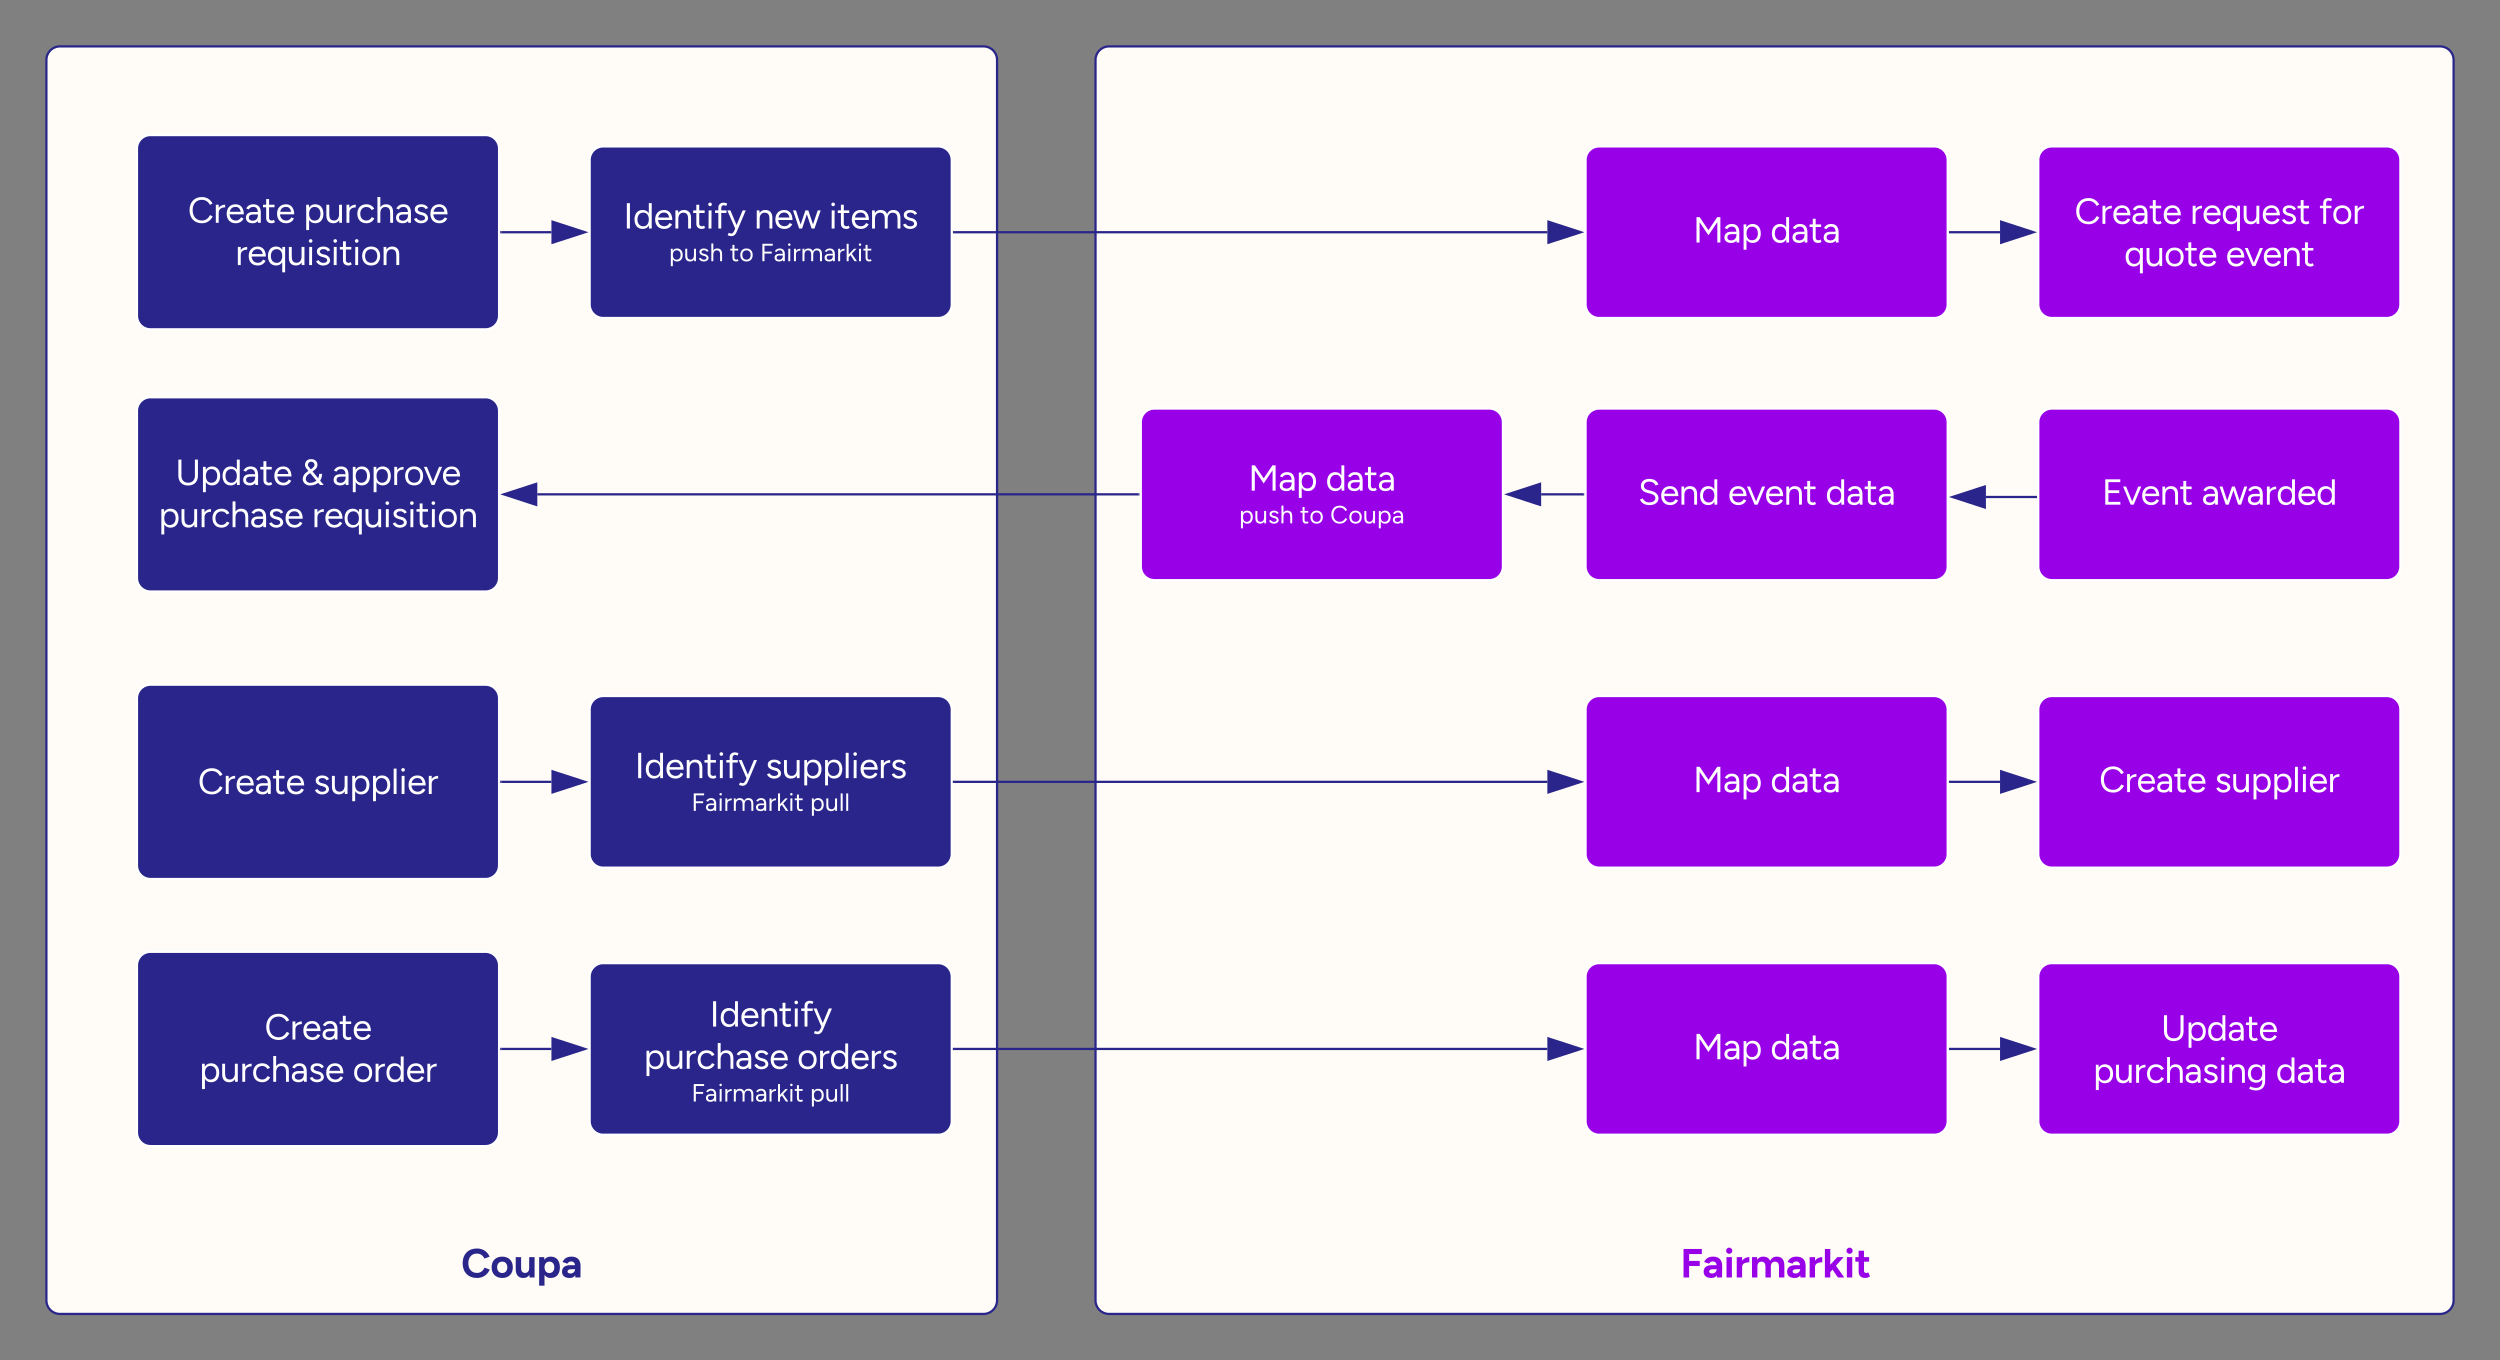
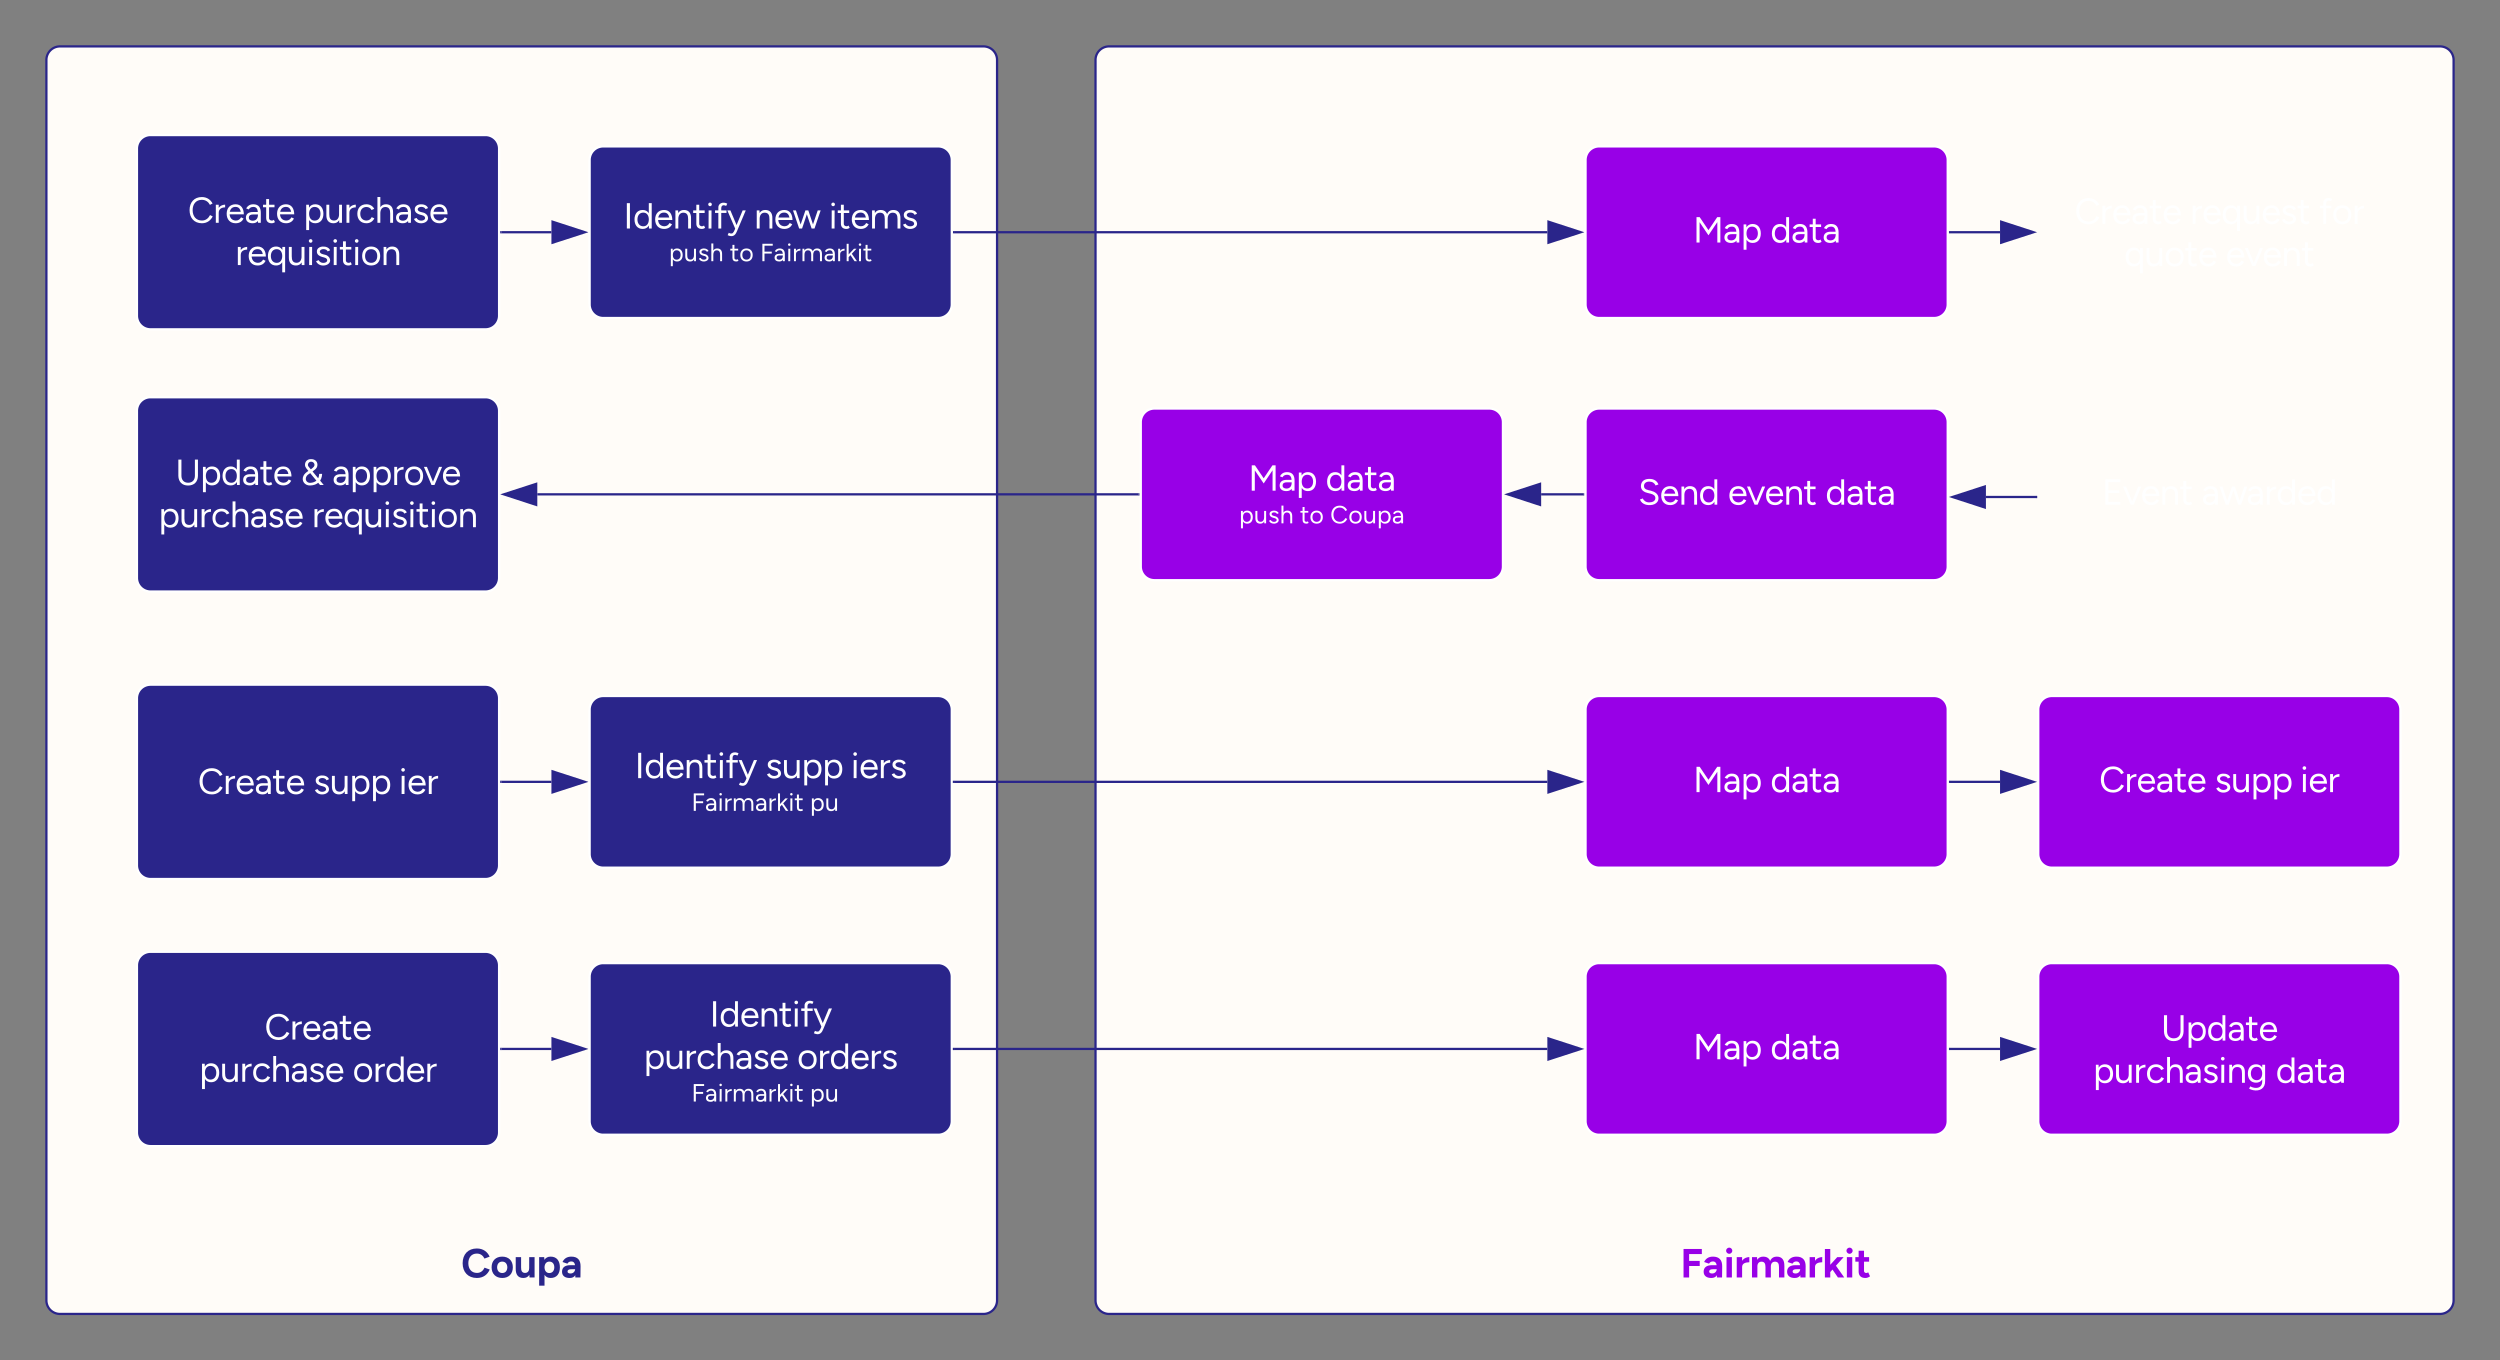
<svg xmlns="http://www.w3.org/2000/svg" xmlns:ns1="lucid" xmlns:xlink="http://www.w3.org/1999/xlink" width="1104.5" height="601">
  <rect width="100%" height="100%" fill="#808080" stroke="none" />
  <g transform="translate(-59.5 -59.5)" ns1:page-tab-id="UI_llaYpVt3j">
    <path d="M543.5 86a6 6 0 0 1 6-6h588a6 6 0 0 1 6 6v548a6 6 0 0 1-6 6h-588a6 6 0 0 1-6-6zM80 86a6 6 0 0 1 6-6h408a6 6 0 0 1 6 6v548a6 6 0 0 1-6 6H86a6 6 0 0 1-6-6z" stroke="#2a258a" fill="#fffcf8" />
    <path d="M80 601.44a6 6 0 0 1 6-6h408a6 6 0 0 1 6 6V634a6 6 0 0 1-6 6H86a6 6 0 0 1-6-6z" stroke="#000" stroke-opacity="0" fill="#fff" fill-opacity="0" />
    <use xlink:href="#a" transform="matrix(1,0,0,1,85,600.444) translate(178.262 23.451)" />
    <path d="M544 601.44a6 6 0 0 1 6-6h587.5a6 6 0 0 1 6 6V634a6 6 0 0 1-6 6H550a6 6 0 0 1-6-6z" stroke="#000" stroke-opacity="0" fill="#fff" fill-opacity="0" />
    <use xlink:href="#b" transform="matrix(1,0,0,1,549.002,600.444) translate(252.92 23.451)" />
    <path d="M120 125.16a6 6 0 0 1 6-6h148a6 6 0 0 1 6 6V199a6 6 0 0 1-6 6H126a6 6 0 0 1-6-6z" stroke="#fff" fill="#2a258a" />
    <use xlink:href="#c" transform="matrix(1,0,0,1,125,124.164) translate(17.514 33.778)" />
    <use xlink:href="#d" transform="matrix(1,0,0,1,125,124.164) translate(68.583 33.778)" />
    <use xlink:href="#e" transform="matrix(1,0,0,1,125,124.164) translate(38.46 52.444)" />
    <path d="M281 162.1h22.12" stroke="#2a258a" fill="none" />
    <path d="M281 162.56h-.5v-.95h.5z" stroke="#2a258a" stroke-width=".05" fill="#2a258a" />
    <path d="M317.88 162.1l-14.26 4.62v-9.27z" stroke="#2a258a" fill="#2a258a" />
    <path d="M921 162.1h22.12" stroke="#2a258a" fill="none" />
    <path d="M921 162.56h-.5v-.95h.5z" stroke="#2a258a" stroke-width=".05" fill="#2a258a" />
    <path d="M957.88 162.1l-14.26 4.62v-9.27z" stroke="#2a258a" fill="#2a258a" />
    <path d="M481 162.1h262.12" stroke="#2a258a" fill="none" />
    <path d="M481 162.56h-.5v-.95h.5z" stroke="#2a258a" stroke-width=".05" fill="#2a258a" />
    <path d="M757.88 162.1l-14.26 4.62v-9.27z" stroke="#2a258a" fill="#2a258a" />
-     <path d="M960 130.18a6 6 0 0 1 6-6h148a6 6 0 0 1 6 6V194a6 6 0 0 1-6 6H966a6 6 0 0 1-6-6z" stroke="#fff" fill="#9800e7" />
    <use xlink:href="#c" transform="matrix(1,0,0,1,965,129.178) translate(11.036 29.215)" />
    <use xlink:href="#f" transform="matrix(1,0,0,1,965,129.178) translate(62.104 29.215)" />
    <use xlink:href="#g" transform="matrix(1,0,0,1,965,129.178) translate(118.991 29.215)" />
    <use xlink:href="#h" transform="matrix(1,0,0,1,965,129.178) translate(32.946 47.882)" />
    <use xlink:href="#i" transform="matrix(1,0,0,1,965,129.178) translate(77.808 47.882)" />
    <path d="M320 130.18a6 6 0 0 1 6-6h148a6 6 0 0 1 6 6V194a6 6 0 0 1-6 6H326a6 6 0 0 1-6-6z" stroke="#fff" fill="#2a258a" />
    <use xlink:href="#j" transform="matrix(1,0,0,1,325,129.178) translate(9.954 31.278)" />
    <use xlink:href="#k" transform="matrix(1,0,0,1,325,129.178) translate(67.712 31.278)" />
    <use xlink:href="#l" transform="matrix(1,0,0,1,325,129.178) translate(100.721 31.278)" />
    <use xlink:href="#m" transform="matrix(1,0,0,1,325,129.178) translate(30.05 45.722)" />
    <use xlink:href="#n" transform="matrix(1,0,0,1,325,129.178) translate(56.939 45.722)" />
    <use xlink:href="#o" transform="matrix(1,0,0,1,325,129.178) translate(70.294 45.722)" />
    <path d="M760 130.18a6 6 0 0 1 6-6h148a6 6 0 0 1 6 6V194a6 6 0 0 1-6 6H766a6 6 0 0 1-6-6z" stroke="#fff" fill="#9800e7" />
    <use xlink:href="#p" transform="matrix(1,0,0,1,765,129.178) translate(42.528 37.465)" />
    <use xlink:href="#q" transform="matrix(1,0,0,1,765,129.178) translate(76.657 37.465)" />
    <path d="M120 241a6 6 0 0 1 6-6h148a6 6 0 0 1 6 6v73.84a6 6 0 0 1-6 6H126a6 6 0 0 1-6-6z" stroke="#fff" fill="#2a258a" />
    <use xlink:href="#r" transform="matrix(1,0,0,1,125,239.987) translate(11.969 33.778)" />
    <use xlink:href="#s" transform="matrix(1,0,0,1,125,239.987) translate(67.378 33.778)" />
    <use xlink:href="#t" transform="matrix(1,0,0,1,125,239.987) translate(81.238 33.778)" />
    <use xlink:href="#u" transform="matrix(1,0,0,1,125,239.987) translate(4.588 52.444)" />
    <use xlink:href="#e" transform="matrix(1,0,0,1,125,239.987) translate(72.332 52.444)" />
    <path d="M959 279.07h-22.12" stroke="#2a258a" fill="none" />
    <path d="M959.5 279.55h-.5v-.95h.5z" stroke="#2a258a" stroke-width=".05" fill="#2a258a" />
    <path d="M922.12 279.07l14.26-4.63v9.27z" stroke="#2a258a" fill="#2a258a" />
-     <path d="M960 246a6 6 0 0 1 6-6h148a6 6 0 0 1 6 6v63.82a6 6 0 0 1-6 6H966a6 6 0 0 1-6-6z" stroke="#fff" fill="#9800e7" />
    <use xlink:href="#v" transform="matrix(1,0,0,1,965,245) translate(23.13 37.465)" />
    <use xlink:href="#w" transform="matrix(1,0,0,1,965,245) translate(67.137 37.465)" />
    <path d="M562.5 277.9H296.88" stroke="#2a258a" fill="none" />
    <path d="M563 278.4h-.5v-.96h.5z" stroke="#2a258a" stroke-width=".05" fill="#2a258a" />
    <path d="M282.12 277.9l14.26-4.62v9.27z" stroke="#2a258a" fill="#2a258a" />
    <path d="M563.5 246a6 6 0 0 1 6-6h148a6 6 0 0 1 6 6v63.82a6 6 0 0 1-6 6h-148a6 6 0 0 1-6-6z" stroke="#fff" fill="#9800e7" />
    <use xlink:href="#p" transform="matrix(1,0,0,1,568.502,245) translate(42.528 31.278)" />
    <use xlink:href="#x" transform="matrix(1,0,0,1,568.502,245) translate(76.657 31.278)" />
    <use xlink:href="#y" transform="matrix(1,0,0,1,568.502,245) translate(38.433 45.722)" />
    <use xlink:href="#n" transform="matrix(1,0,0,1,568.502,245) translate(65.322 45.722)" />
    <use xlink:href="#z" transform="matrix(1,0,0,1,568.502,245) translate(78.678 45.722)" />
    <path d="M759 277.9h-18.62" stroke="#2a258a" fill="none" />
    <path d="M759.5 278.4h-.5v-.96h.5z" stroke="#2a258a" stroke-width=".05" fill="#2a258a" />
    <path d="M725.62 277.9l14.26-4.62v9.27z" stroke="#2a258a" fill="#2a258a" />
    <path d="M760 246a6 6 0 0 1 6-6h148a6 6 0 0 1 6 6v63.82a6 6 0 0 1-6 6H766a6 6 0 0 1-6-6z" stroke="#fff" fill="#9800e7" />
    <use xlink:href="#A" transform="matrix(1,0,0,1,765,245) translate(18.207 37.465)" />
    <use xlink:href="#B" transform="matrix(1,0,0,1,765,245) translate(57.889 37.465)" />
    <use xlink:href="#q" transform="matrix(1,0,0,1,765,245) translate(100.978 37.465)" />
    <path d="M120 368a6 6 0 0 1 6-6h148a6 6 0 0 1 6 6v73.85a6 6 0 0 1-6 6H126a6 6 0 0 1-6-6z" stroke="#fff" fill="#2a258a" />
    <use xlink:href="#c" transform="matrix(1,0,0,1,125,367) translate(21.917 43.278)" />
    <use xlink:href="#C" transform="matrix(1,0,0,1,125,367) translate(72.986 43.278)" />
    <path d="M281 404.92h22.12" stroke="#2a258a" fill="none" />
    <path d="M281 405.4h-.5v-.95h.5z" stroke="#2a258a" stroke-width=".05" fill="#2a258a" />
    <path d="M317.88 404.92l-14.26 4.64v-9.27z" stroke="#2a258a" fill="#2a258a" />
    <path d="M960 373a6 6 0 0 1 6-6h148a6 6 0 0 1 6 6v63.84a6 6 0 0 1-6 6H966a6 6 0 0 1-6-6z" stroke="#fff" fill="#9800e7" />
    <use xlink:href="#c" transform="matrix(1,0,0,1,965,372.013) translate(21.917 37.465)" />
    <use xlink:href="#C" transform="matrix(1,0,0,1,965,372.013) translate(72.986 37.465)" />
    <path d="M921 404.92h22.12" stroke="#2a258a" fill="none" />
    <path d="M921 405.4h-.5v-.95h.5z" stroke="#2a258a" stroke-width=".05" fill="#2a258a" />
    <path d="M957.88 404.92l-14.26 4.64v-9.27z" stroke="#2a258a" fill="#2a258a" />
    <path d="M320 373a6 6 0 0 1 6-6h148a6 6 0 0 1 6 6v63.84a6 6 0 0 1-6 6H326a6 6 0 0 1-6-6z" stroke="#fff" fill="#2a258a" />
    <g>
      <use xlink:href="#j" transform="matrix(1,0,0,1,325,372.013) translate(14.948 31.278)" />
      <use xlink:href="#D" transform="matrix(1,0,0,1,325,372.013) translate(72.706 31.278)" />
      <use xlink:href="#E" transform="matrix(1,0,0,1,325,372.013) translate(39.972 45.722)" />
      <use xlink:href="#F" transform="matrix(1,0,0,1,325,372.013) translate(92.372 45.722)" />
    </g>
    <path d="M760 373a6 6 0 0 1 6-6h148a6 6 0 0 1 6 6v63.84a6 6 0 0 1-6 6H766a6 6 0 0 1-6-6z" stroke="#fff" fill="#9800e7" />
    <g>
      <use xlink:href="#p" transform="matrix(1,0,0,1,765,372.013) translate(42.528 37.465)" />
      <use xlink:href="#q" transform="matrix(1,0,0,1,765,372.013) translate(76.657 37.465)" />
    </g>
    <path d="M481 404.92h262.12" stroke="#2a258a" fill="none" />
    <path d="M481 405.4h-.5v-.95h.5z" stroke="#2a258a" stroke-width=".05" fill="#2a258a" />
    <path d="M757.88 404.92l-14.26 4.64v-9.27z" stroke="#2a258a" fill="#2a258a" />
    <path d="M120 486a6 6 0 0 1 6-6h148a6 6 0 0 1 6 6v73.85a6 6 0 0 1-6 6H126a6 6 0 0 1-6-6z" stroke="#fff" fill="#2a258a" />
    <g>
      <use xlink:href="#G" transform="matrix(1,0,0,1,125,485) translate(51.387 33.778)" />
      <use xlink:href="#H" transform="matrix(1,0,0,1,125,485) translate(22.554 52.444)" />
      <use xlink:href="#I" transform="matrix(1,0,0,1,125,485) translate(90.299 52.444)" />
    </g>
    <path d="M281 522.92h22.12" stroke="#2a258a" fill="none" />
    <path d="M281 523.4h-.5v-.95h.5z" stroke="#2a258a" stroke-width=".05" fill="#2a258a" />
    <path d="M317.88 522.92l-14.26 4.64v-9.27z" stroke="#2a258a" fill="#2a258a" />
    <path d="M960 491a6 6 0 0 1 6-6h148a6 6 0 0 1 6 6v63.84a6 6 0 0 1-6 6H966a6 6 0 0 1-6-6z" stroke="#fff" fill="#9800e7" />
    <g>
      <use xlink:href="#J" transform="matrix(1,0,0,1,965,490.013) translate(49.217 29.215)" />
      <use xlink:href="#K" transform="matrix(1,0,0,1,965,490.013) translate(19.257 47.882)" />
      <use xlink:href="#q" transform="matrix(1,0,0,1,965,490.013) translate(99.928 47.882)" />
    </g>
    <path d="M921 522.92h22.12" stroke="#2a258a" fill="none" />
    <path d="M921 523.4h-.5v-.95h.5z" stroke="#2a258a" stroke-width=".05" fill="#2a258a" />
    <path d="M957.88 522.92l-14.26 4.64v-9.27z" stroke="#2a258a" fill="#2a258a" />
    <path d="M320 491a6 6 0 0 1 6-6h148a6 6 0 0 1 6 6v63.84a6 6 0 0 1-6 6H326a6 6 0 0 1-6-6z" stroke="#fff" fill="#2a258a" />
    <g>
      <use xlink:href="#L" transform="matrix(1,0,0,1,325,490.013) translate(48.042 23.028)" />
      <use xlink:href="#H" transform="matrix(1,0,0,1,325,490.013) translate(18.93 41.694)" />
      <use xlink:href="#M" transform="matrix(1,0,0,1,325,490.013) translate(86.674 41.694)" />
      <use xlink:href="#E" transform="matrix(1,0,0,1,325,490.013) translate(39.972 56.139)" />
      <use xlink:href="#F" transform="matrix(1,0,0,1,325,490.013) translate(92.372 56.139)" />
    </g>
    <path d="M760 491a6 6 0 0 1 6-6h148a6 6 0 0 1 6 6v63.84a6 6 0 0 1-6 6H766a6 6 0 0 1-6-6z" stroke="#fff" fill="#9800e7" />
    <g>
      <use xlink:href="#p" transform="matrix(1,0,0,1,765,490.013) translate(42.528 37.465)" />
      <use xlink:href="#q" transform="matrix(1,0,0,1,765,490.013) translate(76.657 37.465)" />
    </g>
    <path d="M481 522.92h262.12" stroke="#2a258a" fill="none" />
    <path d="M481 523.4h-.5v-.95h.5z" stroke="#2a258a" stroke-width=".05" fill="#2a258a" />
    <path d="M757.88 522.92l-14.26 4.64v-9.27z" stroke="#2a258a" fill="#2a258a" />
    <defs>
      <path fill="#2a258a" d="M700-195C649-78 548 12 385 12 169 12 35-132 35-350s133-362 349-362c160 0 263 87 314 201l-127 47c-33-68-91-123-187-123-134 0-209 99-209 237 0 139 76 238 212 238 98 0 153-60 186-129" id="N" />
      <path fill="#2a258a" d="M551-250C551-90 451 12 292 12 132 12 30-90 30-250s101-262 260-262c160 0 261 101 261 262zm-386 0c2 83 46 140 127 140 80 0 122-58 124-140-2-82-46-140-126-140-79 0-123 58-125 140" id="O" />
      <path fill="#2a258a" d="M387 0c-16-154-5-334-8-500h132V0H387zM48-214v-286h132v256zm376-24C422-95 369 12 235 12 104 12 47-73 48-214l132-30c-1 79 22 129 93 132 74 1 106-49 106-126h45" id="P" />
      <path fill="#2a258a" d="M62 200v-700h124l8 92v608H62zm509-450c0 155-75 262-226 262-142 0-196-115-196-262 0-148 54-262 196-262 151 0 226 107 226 262zm-377 0c2 80 40 141 117 141 79 0 123-60 123-141s-42-140-122-140c-77 0-116 60-118 140" id="Q" />
      <path fill="#2a258a" d="M260-512c151 0 226 83 225 235L482 0H357c-6-80-5-167-5-253 0-78-19-140-95-141-47 1-75 21-95 55L42-380c36-76 102-133 218-132zm127 308C386-76 344 12 219 12 108 13 31-37 30-141c0-114 84-161 204-161h127v98c-82 3-196-16-196 59 0 35 36 47 76 47 64-2 106-45 111-106h35" id="R" />
      <g id="a">
        <use transform="matrix(0.018,0,0,0.018,0,0)" xlink:href="#N" />
        <use transform="matrix(0.018,0,0,0.018,12.889,0)" xlink:href="#O" />
        <use transform="matrix(0.018,0,0,0.018,23.218,0)" xlink:href="#P" />
        <use transform="matrix(0.018,0,0,0.018,33.316,0)" xlink:href="#Q" />
        <use transform="matrix(0.018,0,0,0.018,44,0)" xlink:href="#R" />
      </g>
      <path fill="#9800e7" d="M76 0v-700h137V0H76zm110-282v-125h287v125H186zm0-293v-125h339v125H186" id="S" />
      <path fill="#9800e7" d="M260-512c151 0 226 83 225 235L482 0H357c-6-80-5-167-5-253 0-78-19-140-95-141-47 1-75 21-95 55L42-380c36-76 102-133 218-132zm127 308C386-76 344 12 219 12 108 13 31-37 30-141c0-114 84-161 204-161h127v98c-82 3-196-16-196 59 0 35 36 47 76 47 64-2 106-45 111-106h35" id="T" />
      <path fill="#9800e7" d="M65 0v-500h132V0H65zm142-657c1 40-36 77-76 76-39 1-78-37-76-76-2-39 37-77 76-76 40-1 77 36 76 76" id="U" />
      <path fill="#9800e7" d="M366-374c-89 2-173 24-177 111h-39c1-145 81-231 216-239v128zM57 0v-500h132V0H57" id="V" />
      <path fill="#9800e7" d="M57 0v-500h124c16 154 5 334 8 500H57zm331 0v-256l132-30V0H388zm332 0v-256l132-30V0H720zM145-262c2-142 54-250 188-250 132 0 189 84 187 226l-132 30c0-80-21-129-93-132-73-1-107 48-106 126h-44zm331 0c2-143 55-250 189-250 132 0 188 84 187 226l-132 30c0-80-21-129-94-132-73-1-107 48-106 126h-44" id="W" />
      <path fill="#9800e7" d="M183-127l-79-91 256-282h157zM57 0v-700h132V0H57zm320 0L211-242l86-91L532 0H377" id="X" />
      <path fill="#9800e7" d="M375-29c-28 21-68 41-112 41C156 13 95-42 95-146v-510h132v481c-9 65 65 81 102 47zM14-388v-112h338v112H14" id="Y" />
      <g id="b">
        <use transform="matrix(0.018,0,0,0.018,0,0)" xlink:href="#S" />
        <use transform="matrix(0.018,0,0,0.018,9.707,0)" xlink:href="#T" />
        <use transform="matrix(0.018,0,0,0.018,19.182,0)" xlink:href="#U" />
        <use transform="matrix(0.018,0,0,0.018,23.84,0)" xlink:href="#V" />
        <use transform="matrix(0.018,0,0,0.018,30.578,0)" xlink:href="#W" />
        <use transform="matrix(0.018,0,0,0.018,46.578,0)" xlink:href="#T" />
        <use transform="matrix(0.018,0,0,0.018,56.053,0)" xlink:href="#V" />
        <use transform="matrix(0.018,0,0,0.018,62.791,0)" xlink:href="#X" />
        <use transform="matrix(0.018,0,0,0.018,72.356,0)" xlink:href="#U" />
        <use transform="matrix(0.018,0,0,0.018,77.013,0)" xlink:href="#Y" />
      </g>
      <path fill="#fff" d="M685-177C633-73 536 12 388 12 174 12 46-134 46-350c0-215 127-362 339-362 145 0 245 79 296 179l-73 37c-39-77-113-139-223-139-162 0-254 118-254 285 0 168 93 287 257 287 113 0 183-71 223-151" id="Z" />
      <path fill="#fff" d="M327-427c-101 3-177 45-177 152l-36 4c1-144 79-223 213-231v75zM70 0v-500h80V0H70" id="aa" />
      <path fill="#fff" d="M508-117C470-42 400 12 289 12 134 12 41-93 41-250c0-156 92-262 246-262s226 117 228 277h-80c-1-116-39-205-149-205-109 0-163 78-164 191 2 112 63 182 171 187 74 0 119-41 145-90zM94-235l1-69h371v69H94" id="ab" />
      <path fill="#fff" d="M247-512c147 1 207 91 206 241L452 0h-74c-27-160 58-440-132-439-64 1-102 26-126 70l-72-29c38-66 96-114 199-114zm175 301c1 130-66 224-194 223C120 13 41-39 41-141c0-107 79-158 192-157h143v67H251c-81 0-125 20-129 89 1 57 48 85 110 84 90-3 139-62 141-153h49" id="ac" />
      <path fill="#fff" d="M348-18c-30 19-50 29-90 30-95 1-153-52-153-145v-523h80v515c-9 74 85 102 132 58zM18-429v-71h317v71H18" id="ad" />
      <g id="c">
        <use transform="matrix(0.016,0,0,0.016,0,0)" xlink:href="#Z" />
        <use transform="matrix(0.016,0,0,0.016,11.216,0)" xlink:href="#aa" />
        <use transform="matrix(0.016,0,0,0.016,16.473,0)" xlink:href="#ab" />
        <use transform="matrix(0.016,0,0,0.016,24.967,0)" xlink:href="#ac" />
        <use transform="matrix(0.016,0,0,0.016,32.9,0)" xlink:href="#ad" />
        <use transform="matrix(0.016,0,0,0.016,38.733,0)" xlink:href="#ab" />
      </g>
      <path fill="#fff" d="M75 200v-700h75c11 224 2 468 5 700H75zm475-450c0 152-78 262-226 262-143 0-210-114-210-262 0-149 67-262 210-262 148 0 226 110 226 262zm-395 0c0 105 50 189 151 189 105 0 163-81 163-189 0-109-56-189-162-189-101 0-152 83-152 189" id="ae" />
      <path fill="#fff" d="M413 0c-10-158-3-334-5-500h80V0h-75zM57-214v-286h80v256zm390-27C445-96 392 12 252 12 122 12 53-73 57-214l80-30c-1 113 30 179 133 181 94-1 139-77 138-178h39" id="af" />
      <path fill="#fff" d="M510-124C475-47 399 12 293 12 136 12 41-92 41-250s94-262 250-262c103 0 181 53 216 126l-73 33c-24-49-75-85-145-85-107 4-167 79-167 188 0 110 61 184 169 188 72-1 123-41 146-95" id="ag" />
      <path fill="#fff" d="M70 0v-713h80V0H70zm352 0v-256l80-30V0h-80zM111-259c2-146 55-253 196-253 129 0 199 85 195 226l-80 30c1-113-30-179-133-181-96 1-140 75-139 178h-39" id="ah" />
      <path fill="#fff" d="M411-198C505-11 210 83 80-48c-18-18-31-38-39-59l70-29c20 41 68 76 126 76 54 0 111-21 111-71-3-69-81-77-141-94-73-21-139-60-144-137-18-190 320-193 365-45l-70 31c-16-82-216-94-214 10 19 83 163 63 217 114 22 16 39 34 50 54" id="ai" />
      <g id="d">
        <use transform="matrix(0.016,0,0,0.016,0,0)" xlink:href="#ae" />
        <use transform="matrix(0.016,0,0,0.016,9.193,0)" xlink:href="#af" />
        <use transform="matrix(0.016,0,0,0.016,17.873,0)" xlink:href="#aa" />
        <use transform="matrix(0.016,0,0,0.016,23.131,0)" xlink:href="#ag" />
        <use transform="matrix(0.016,0,0,0.016,31.547,0)" xlink:href="#ah" />
        <use transform="matrix(0.016,0,0,0.016,40.227,0)" xlink:href="#ac" />
        <use transform="matrix(0.016,0,0,0.016,48.16,0)" xlink:href="#ai" />
        <use transform="matrix(0.016,0,0,0.016,55.409,0)" xlink:href="#ab" />
      </g>
      <path fill="#fff" d="M436 200c2-233-5-474 4-700h76v700h-80zm41-450c0 148-67 262-210 262C119 12 41-98 41-250s78-262 226-262c143 0 210 114 210 262zm-355 0c0 108 57 189 163 189 101 0 151-84 151-189s-50-189-152-189c-105 0-162 81-162 189" id="aj" />
      <path fill="#fff" d="M75 0l2-500h80L155 0H75zm91-666c1 26-23 51-50 50-26 1-51-24-50-50-1-27 24-51 50-50 27-1 51 23 50 50" id="ak" />
      <path fill="#fff" d="M539-250c0 157-93 262-248 262C135 12 41-93 41-250s93-262 248-262c157 0 250 104 250 262zm-417 0c0 110 61 188 169 188s167-78 167-188c0-111-61-188-169-188-107 0-167 78-167 188" id="al" />
      <path fill="#fff" d="M70 0v-500h75c10 158 3 334 5 500H70zm351 0v-256l80-30V0h-80zM111-259c2-145 55-253 195-253 130 0 199 85 195 226l-80 30c1-113-29-179-132-181-96 1-140 75-139 178h-39" id="am" />
      <g id="e">
        <use transform="matrix(0.016,0,0,0.016,0,0)" xlink:href="#aa" />
        <use transform="matrix(0.016,0,0,0.016,5.258,0)" xlink:href="#ab" />
        <use transform="matrix(0.016,0,0,0.016,13.751,0)" xlink:href="#aj" />
        <use transform="matrix(0.016,0,0,0.016,22.742,0)" xlink:href="#af" />
        <use transform="matrix(0.016,0,0,0.016,31.422,0)" xlink:href="#ak" />
        <use transform="matrix(0.016,0,0,0.016,35.031,0)" xlink:href="#ai" />
        <use transform="matrix(0.016,0,0,0.016,42.28,0)" xlink:href="#ak" />
        <use transform="matrix(0.016,0,0,0.016,45.889,0)" xlink:href="#ad" />
        <use transform="matrix(0.016,0,0,0.016,51.769,0)" xlink:href="#ak" />
        <use transform="matrix(0.016,0,0,0.016,55.378,0)" xlink:href="#al" />
        <use transform="matrix(0.016,0,0,0.016,64.4,0)" xlink:href="#am" />
      </g>
      <g id="f">
        <use transform="matrix(0.016,0,0,0.016,0,0)" xlink:href="#aa" />
        <use transform="matrix(0.016,0,0,0.016,5.258,0)" xlink:href="#ab" />
        <use transform="matrix(0.016,0,0,0.016,13.751,0)" xlink:href="#aj" />
        <use transform="matrix(0.016,0,0,0.016,22.742,0)" xlink:href="#af" />
        <use transform="matrix(0.016,0,0,0.016,31.422,0)" xlink:href="#ab" />
        <use transform="matrix(0.016,0,0,0.016,39.916,0)" xlink:href="#ai" />
        <use transform="matrix(0.016,0,0,0.016,47.164,0)" xlink:href="#ad" />
      </g>
      <path fill="#fff" d="M270-643c-52 1-70 35-70 92V0h-80v-557c-16-144 131-191 246-130l-30 63c-24-9-41-17-66-19zM28-431v-69h317v69H28" id="an" />
      <g id="g">
        <use transform="matrix(0.016,0,0,0.016,0,0)" xlink:href="#an" />
        <use transform="matrix(0.016,0,0,0.016,5.693,0)" xlink:href="#al" />
        <use transform="matrix(0.016,0,0,0.016,14.716,0)" xlink:href="#aa" />
      </g>
      <g id="h">
        <use transform="matrix(0.016,0,0,0.016,0,0)" xlink:href="#aj" />
        <use transform="matrix(0.016,0,0,0.016,8.991,0)" xlink:href="#af" />
        <use transform="matrix(0.016,0,0,0.016,17.671,0)" xlink:href="#al" />
        <use transform="matrix(0.016,0,0,0.016,26.693,0)" xlink:href="#ad" />
        <use transform="matrix(0.016,0,0,0.016,32.527,0)" xlink:href="#ab" />
      </g>
      <path fill="#fff" d="M223 0l204-500h84L302 0h-79zm-5 0L9-500h83L296 0h-78" id="ao" />
      <g id="i">
        <use transform="matrix(0.016,0,0,0.016,0,0)" xlink:href="#ab" />
        <use transform="matrix(0.016,0,0,0.016,8.291,0)" xlink:href="#ao" />
        <use transform="matrix(0.016,0,0,0.016,16.193,0)" xlink:href="#ab" />
        <use transform="matrix(0.016,0,0,0.016,24.687,0)" xlink:href="#am" />
        <use transform="matrix(0.016,0,0,0.016,33.367,0)" xlink:href="#ad" />
      </g>
      <path fill="#fff" d="M93 0v-700h85V0H93" id="ap" />
      <path fill="#fff" d="M440 0c-9-226-2-468-4-700h80V0h-76zm37-250c0 148-67 262-210 262C119 12 41-98 41-250s78-262 226-262c143 0 210 114 210 262zm-355 0c0 108 57 189 163 189 101 0 151-84 151-189s-50-189-152-189c-105 0-162 81-162 189" id="aq" />
      <path fill="#fff" d="M48 118c34 16 82 35 112 6 44-42 62-118 87-178l185-446h86L278 70c-33 84-85 166-207 134-17-5-34-11-53-19zM225 0L9-500h85C164-333 233-165 304 0h-79" id="ar" />
      <g id="j">
        <use transform="matrix(0.016,0,0,0.016,0,0)" xlink:href="#ap" />
        <use transform="matrix(0.016,0,0,0.016,4.216,0)" xlink:href="#aq" />
        <use transform="matrix(0.016,0,0,0.016,13.331,0)" xlink:href="#ab" />
        <use transform="matrix(0.016,0,0,0.016,21.824,0)" xlink:href="#am" />
        <use transform="matrix(0.016,0,0,0.016,30.504,0)" xlink:href="#ad" />
        <use transform="matrix(0.016,0,0,0.016,36.384,0)" xlink:href="#ak" />
        <use transform="matrix(0.016,0,0,0.016,39.993,0)" xlink:href="#an" />
        <use transform="matrix(0.016,0,0,0.016,45.733,0)" xlink:href="#ar" />
      </g>
      <path fill="#fff" d="M524 0l169-500h81L604 0h-80zM184 0l169-500h75L261 0h-77zm-4 0L10-500h81L258 0h-78zm344 0L357-500h76L600 0h-76" id="as" />
      <g id="k">
        <use transform="matrix(0.016,0,0,0.016,0,0)" xlink:href="#am" />
        <use transform="matrix(0.016,0,0,0.016,8.68,0)" xlink:href="#ab" />
        <use transform="matrix(0.016,0,0,0.016,16.971,0)" xlink:href="#as" />
      </g>
      <path fill="#fff" d="M70 0v-500h75c10 158 3 334 5 500H70zm351 0v-256l80-30V0h-80zm352 0v-256l80-30V0h-80zM111-259c2-145 55-253 195-253 130 0 199 85 195 226l-80 30c1-113-29-179-132-181-96 1-140 75-139 178h-39zm351 0c2-146 55-253 196-253 130 0 197 85 195 226l-80 30c1-113-30-179-133-181-96 1-140 75-139 178h-39" id="at" />
      <g id="l">
        <use transform="matrix(0.016,0,0,0.016,0,0)" xlink:href="#ak" />
        <use transform="matrix(0.016,0,0,0.016,3.609,0)" xlink:href="#ad" />
        <use transform="matrix(0.016,0,0,0.016,9.442,0)" xlink:href="#ab" />
        <use transform="matrix(0.016,0,0,0.016,17.936,0)" xlink:href="#at" />
        <use transform="matrix(0.016,0,0,0.016,32.076,0)" xlink:href="#ai" />
      </g>
      <g id="m">
        <use transform="matrix(0.011,0,0,0.011,0,0)" xlink:href="#ae" />
        <use transform="matrix(0.011,0,0,0.011,6.567,0)" xlink:href="#af" />
        <use transform="matrix(0.011,0,0,0.011,12.767,0)" xlink:href="#ai" />
        <use transform="matrix(0.011,0,0,0.011,17.944,0)" xlink:href="#ah" />
      </g>
      <g id="n">
        <use transform="matrix(0.011,0,0,0.011,0,0)" xlink:href="#ad" />
        <use transform="matrix(0.011,0,0,0.011,4.167,0)" xlink:href="#al" />
      </g>
      <path fill="#fff" d="M93 0v-700h85V0H93zm77-307v-77h300v77H170zm0-316v-77h339v77H170" id="au" />
      <path fill="#fff" d="M148-161l-51-55 266-284h101zM70 0v-700h80V0H70zm315 0L195-287l52-56L484 0h-99" id="av" />
      <g id="o">
        <use transform="matrix(0.011,0,0,0.011,0,0)" xlink:href="#au" />
        <use transform="matrix(0.011,0,0,0.011,5.967,0)" xlink:href="#ac" />
        <use transform="matrix(0.011,0,0,0.011,11.633,0)" xlink:href="#ak" />
        <use transform="matrix(0.011,0,0,0.011,14.211,0)" xlink:href="#aa" />
        <use transform="matrix(0.011,0,0,0.011,17.967,0)" xlink:href="#at" />
        <use transform="matrix(0.011,0,0,0.011,28.067,0)" xlink:href="#ac" />
        <use transform="matrix(0.011,0,0,0.011,33.733,0)" xlink:href="#aa" />
        <use transform="matrix(0.011,0,0,0.011,37.489,0)" xlink:href="#av" />
        <use transform="matrix(0.011,0,0,0.011,42.878,0)" xlink:href="#ak" />
        <use transform="matrix(0.011,0,0,0.011,45.456,0)" xlink:href="#ad" />
      </g>
      <path fill="#fff" d="M423-199L107-666c23-13 48-24 74-34l283 419zM93 0v-700h85V0H93zm330-199l-41-82 283-419c26 10 50 20 73 33zM668 0v-700h84V0h-84" id="aw" />
      <g id="p">
        <use transform="matrix(0.016,0,0,0.016,0,0)" xlink:href="#aw" />
        <use transform="matrix(0.016,0,0,0.016,13.16,0)" xlink:href="#ac" />
        <use transform="matrix(0.016,0,0,0.016,21.093,0)" xlink:href="#ae" />
      </g>
      <g id="q">
        <use transform="matrix(0.016,0,0,0.016,0,0)" xlink:href="#aq" />
        <use transform="matrix(0.016,0,0,0.016,9.116,0)" xlink:href="#ac" />
        <use transform="matrix(0.016,0,0,0.016,17.049,0)" xlink:href="#ad" />
        <use transform="matrix(0.016,0,0,0.016,22.882,0)" xlink:href="#ac" />
      </g>
      <path fill="#fff" d="M624-249C620-84 517 15 351 15 187 15 88-86 83-249h85c3 114 71 187 185 187 115 0 184-72 187-187h84zm-541 0v-451h85v451H83zm457 0v-451h84v451h-84" id="ax" />
      <g id="r">
        <use transform="matrix(0.016,0,0,0.016,0,0)" xlink:href="#ax" />
        <use transform="matrix(0.016,0,0,0.016,10.998,0)" xlink:href="#ae" />
        <use transform="matrix(0.016,0,0,0.016,20.191,0)" xlink:href="#aq" />
        <use transform="matrix(0.016,0,0,0.016,29.307,0)" xlink:href="#ac" />
        <use transform="matrix(0.016,0,0,0.016,37.24,0)" xlink:href="#ad" />
        <use transform="matrix(0.016,0,0,0.016,43.073,0)" xlink:href="#ab" />
      </g>
      <path fill="#fff" d="M590-307C583-109 459 8 259 14 113 19 11-110 72-248c55-123 209-158 290-258 44-60-2-137-77-137-69 0-115 82-69 137C354-337 495-169 634 0H532C406-153 277-303 154-458c-21-29-37-58-38-102 4-96 70-154 167-154 102 0 177 55 177 157 0 106-90 147-158 200-62 54-158 76-163 187-1 66 55 113 122 111 152-7 242-94 248-248h81" id="ay" />
      <use transform="matrix(0.016,0,0,0.016,0,0)" xlink:href="#ay" id="s" />
      <g id="t">
        <use transform="matrix(0.016,0,0,0.016,0,0)" xlink:href="#ac" />
        <use transform="matrix(0.016,0,0,0.016,7.933,0)" xlink:href="#ae" />
        <use transform="matrix(0.016,0,0,0.016,17.127,0)" xlink:href="#ae" />
        <use transform="matrix(0.016,0,0,0.016,26.32,0)" xlink:href="#aa" />
        <use transform="matrix(0.016,0,0,0.016,31.578,0)" xlink:href="#al" />
        <use transform="matrix(0.016,0,0,0.016,40.398,0)" xlink:href="#ao" />
        <use transform="matrix(0.016,0,0,0.016,48.3,0)" xlink:href="#ab" />
      </g>
      <g id="u">
        <use transform="matrix(0.016,0,0,0.016,0,0)" xlink:href="#ae" />
        <use transform="matrix(0.016,0,0,0.016,9.193,0)" xlink:href="#af" />
        <use transform="matrix(0.016,0,0,0.016,17.873,0)" xlink:href="#aa" />
        <use transform="matrix(0.016,0,0,0.016,23.131,0)" xlink:href="#ag" />
        <use transform="matrix(0.016,0,0,0.016,31.547,0)" xlink:href="#ah" />
        <use transform="matrix(0.016,0,0,0.016,40.227,0)" xlink:href="#ac" />
        <use transform="matrix(0.016,0,0,0.016,48.16,0)" xlink:href="#ai" />
        <use transform="matrix(0.016,0,0,0.016,55.409,0)" xlink:href="#ab" />
      </g>
      <path fill="#fff" d="M93 0v-700h85V0H93zm75 0v-77h341V0H168zm0-321v-76h310v76H168zm0-302v-77h339v77H168" id="az" />
      <g id="v">
        <use transform="matrix(0.016,0,0,0.016,0,0)" xlink:href="#az" />
        <use transform="matrix(0.016,0,0,0.016,9.209,0)" xlink:href="#ao" />
        <use transform="matrix(0.016,0,0,0.016,17.111,0)" xlink:href="#ab" />
        <use transform="matrix(0.016,0,0,0.016,25.604,0)" xlink:href="#am" />
        <use transform="matrix(0.016,0,0,0.016,34.284,0)" xlink:href="#ad" />
      </g>
      <g id="w">
        <use transform="matrix(0.016,0,0,0.016,0,0)" xlink:href="#ac" />
        <use transform="matrix(0.016,0,0,0.016,7.809,0)" xlink:href="#as" />
        <use transform="matrix(0.016,0,0,0.016,19.818,0)" xlink:href="#ac" />
        <use transform="matrix(0.016,0,0,0.016,27.751,0)" xlink:href="#aa" />
        <use transform="matrix(0.016,0,0,0.016,33.009,0)" xlink:href="#aq" />
        <use transform="matrix(0.016,0,0,0.016,42.124,0)" xlink:href="#ab" />
        <use transform="matrix(0.016,0,0,0.016,50.618,0)" xlink:href="#aq" />
      </g>
      <g id="x">
        <use transform="matrix(0.016,0,0,0.016,0,0)" xlink:href="#aq" />
        <use transform="matrix(0.016,0,0,0.016,9.116,0)" xlink:href="#ac" />
        <use transform="matrix(0.016,0,0,0.016,17.049,0)" xlink:href="#ad" />
        <use transform="matrix(0.016,0,0,0.016,22.882,0)" xlink:href="#ac" />
      </g>
      <g id="y">
        <use transform="matrix(0.011,0,0,0.011,0,0)" xlink:href="#ae" />
        <use transform="matrix(0.011,0,0,0.011,6.567,0)" xlink:href="#af" />
        <use transform="matrix(0.011,0,0,0.011,12.767,0)" xlink:href="#ai" />
        <use transform="matrix(0.011,0,0,0.011,17.944,0)" xlink:href="#ah" />
      </g>
      <g id="z">
        <use transform="matrix(0.011,0,0,0.011,0,0)" xlink:href="#Z" />
        <use transform="matrix(0.011,0,0,0.011,8.011,0)" xlink:href="#al" />
        <use transform="matrix(0.011,0,0,0.011,14.456,0)" xlink:href="#af" />
        <use transform="matrix(0.011,0,0,0.011,20.656,0)" xlink:href="#ae" />
        <use transform="matrix(0.011,0,0,0.011,27.222,0)" xlink:href="#ac" />
      </g>
      <path fill="#fff" d="M563-187C568-19 386 41 214 0 134-23 77-71 51-144l81-28c20 59 88 109 172 109 93 0 173-36 173-117 0-143-217-117-313-182-48-29-86-74-86-148 1-135 96-204 239-202 128 1 210 62 245 154l-80 28c-24-64-86-107-173-107-83-1-146 42-146 121 1 101 106 110 189 130 110 27 207 89 211 199" id="aA" />
      <g id="A">
        <use transform="matrix(0.016,0,0,0.016,0,0)" xlink:href="#aA" />
        <use transform="matrix(0.016,0,0,0.016,9.551,0)" xlink:href="#ab" />
        <use transform="matrix(0.016,0,0,0.016,18.044,0)" xlink:href="#am" />
        <use transform="matrix(0.016,0,0,0.016,26.724,0)" xlink:href="#aq" />
      </g>
      <g id="B">
        <use transform="matrix(0.016,0,0,0.016,0,0)" xlink:href="#ab" />
        <use transform="matrix(0.016,0,0,0.016,8.291,0)" xlink:href="#ao" />
        <use transform="matrix(0.016,0,0,0.016,16.193,0)" xlink:href="#ab" />
        <use transform="matrix(0.016,0,0,0.016,24.687,0)" xlink:href="#am" />
        <use transform="matrix(0.016,0,0,0.016,33.367,0)" xlink:href="#ad" />
      </g>
-       <path fill="#fff" d="M70 0v-700h80V0H70" id="aB" />
      <g id="C">
        <use transform="matrix(0.016,0,0,0.016,0,0)" xlink:href="#ai" />
        <use transform="matrix(0.016,0,0,0.016,7.249,0)" xlink:href="#af" />
        <use transform="matrix(0.016,0,0,0.016,15.929,0)" xlink:href="#ae" />
        <use transform="matrix(0.016,0,0,0.016,25.122,0)" xlink:href="#ae" />
        <use transform="matrix(0.016,0,0,0.016,34.316,0)" xlink:href="#aB" />
        <use transform="matrix(0.016,0,0,0.016,37.738,0)" xlink:href="#ak" />
        <use transform="matrix(0.016,0,0,0.016,41.347,0)" xlink:href="#ab" />
        <use transform="matrix(0.016,0,0,0.016,49.84,0)" xlink:href="#aa" />
      </g>
      <g id="D">
        <use transform="matrix(0.016,0,0,0.016,0,0)" xlink:href="#ai" />
        <use transform="matrix(0.016,0,0,0.016,7.249,0)" xlink:href="#af" />
        <use transform="matrix(0.016,0,0,0.016,15.929,0)" xlink:href="#ae" />
        <use transform="matrix(0.016,0,0,0.016,25.122,0)" xlink:href="#ae" />
        <use transform="matrix(0.016,0,0,0.016,34.316,0)" xlink:href="#aB" />
        <use transform="matrix(0.016,0,0,0.016,37.738,0)" xlink:href="#ak" />
        <use transform="matrix(0.016,0,0,0.016,41.347,0)" xlink:href="#ab" />
        <use transform="matrix(0.016,0,0,0.016,49.84,0)" xlink:href="#aa" />
        <use transform="matrix(0.016,0,0,0.016,55.098,0)" xlink:href="#ai" />
      </g>
      <g id="E">
        <use transform="matrix(0.011,0,0,0.011,0,0)" xlink:href="#au" />
        <use transform="matrix(0.011,0,0,0.011,5.967,0)" xlink:href="#ac" />
        <use transform="matrix(0.011,0,0,0.011,11.633,0)" xlink:href="#ak" />
        <use transform="matrix(0.011,0,0,0.011,14.211,0)" xlink:href="#aa" />
        <use transform="matrix(0.011,0,0,0.011,17.967,0)" xlink:href="#at" />
        <use transform="matrix(0.011,0,0,0.011,28.067,0)" xlink:href="#ac" />
        <use transform="matrix(0.011,0,0,0.011,33.733,0)" xlink:href="#aa" />
        <use transform="matrix(0.011,0,0,0.011,37.489,0)" xlink:href="#av" />
        <use transform="matrix(0.011,0,0,0.011,42.878,0)" xlink:href="#ak" />
        <use transform="matrix(0.011,0,0,0.011,45.456,0)" xlink:href="#ad" />
      </g>
      <g id="F">
        <use transform="matrix(0.011,0,0,0.011,0,0)" xlink:href="#ae" />
        <use transform="matrix(0.011,0,0,0.011,6.567,0)" xlink:href="#af" />
        <use transform="matrix(0.011,0,0,0.011,12.767,0)" xlink:href="#aB" />
        <use transform="matrix(0.011,0,0,0.011,15.211,0)" xlink:href="#aB" />
      </g>
      <g id="G">
        <use transform="matrix(0.016,0,0,0.016,0,0)" xlink:href="#Z" />
        <use transform="matrix(0.016,0,0,0.016,11.216,0)" xlink:href="#aa" />
        <use transform="matrix(0.016,0,0,0.016,16.473,0)" xlink:href="#ab" />
        <use transform="matrix(0.016,0,0,0.016,24.967,0)" xlink:href="#ac" />
        <use transform="matrix(0.016,0,0,0.016,32.9,0)" xlink:href="#ad" />
        <use transform="matrix(0.016,0,0,0.016,38.733,0)" xlink:href="#ab" />
      </g>
      <g id="H">
        <use transform="matrix(0.016,0,0,0.016,0,0)" xlink:href="#ae" />
        <use transform="matrix(0.016,0,0,0.016,9.193,0)" xlink:href="#af" />
        <use transform="matrix(0.016,0,0,0.016,17.873,0)" xlink:href="#aa" />
        <use transform="matrix(0.016,0,0,0.016,23.131,0)" xlink:href="#ag" />
        <use transform="matrix(0.016,0,0,0.016,31.547,0)" xlink:href="#ah" />
        <use transform="matrix(0.016,0,0,0.016,40.227,0)" xlink:href="#ac" />
        <use transform="matrix(0.016,0,0,0.016,48.16,0)" xlink:href="#ai" />
        <use transform="matrix(0.016,0,0,0.016,55.409,0)" xlink:href="#ab" />
      </g>
      <g id="I">
        <use transform="matrix(0.016,0,0,0.016,0,0)" xlink:href="#al" />
        <use transform="matrix(0.016,0,0,0.016,9.022,0)" xlink:href="#aa" />
        <use transform="matrix(0.016,0,0,0.016,14.28,0)" xlink:href="#aq" />
        <use transform="matrix(0.016,0,0,0.016,23.396,0)" xlink:href="#ab" />
        <use transform="matrix(0.016,0,0,0.016,31.889,0)" xlink:href="#aa" />
      </g>
      <g id="J">
        <use transform="matrix(0.016,0,0,0.016,0,0)" xlink:href="#ax" />
        <use transform="matrix(0.016,0,0,0.016,10.998,0)" xlink:href="#ae" />
        <use transform="matrix(0.016,0,0,0.016,20.191,0)" xlink:href="#aq" />
        <use transform="matrix(0.016,0,0,0.016,29.307,0)" xlink:href="#ac" />
        <use transform="matrix(0.016,0,0,0.016,37.24,0)" xlink:href="#ad" />
        <use transform="matrix(0.016,0,0,0.016,43.073,0)" xlink:href="#ab" />
      </g>
      <path fill="#fff" d="M517-48c5 194-139 290-335 250-41-9-79-24-106-40l30-65c41 22 97 44 163 43 112-3 169-69 168-187v-453h80v452zm-40-209C477-112 407-4 267-4 121-4 41-109 41-257c0-150 79-255 226-255 141 0 210 109 210 255zm-353-2c0 108 58 186 162 186 100 0 150-81 150-186 0-103-51-183-151-183-104 0-161 77-161 183" id="aC" />
      <g id="K">
        <use transform="matrix(0.016,0,0,0.016,0,0)" xlink:href="#ae" />
        <use transform="matrix(0.016,0,0,0.016,9.193,0)" xlink:href="#af" />
        <use transform="matrix(0.016,0,0,0.016,17.873,0)" xlink:href="#aa" />
        <use transform="matrix(0.016,0,0,0.016,23.131,0)" xlink:href="#ag" />
        <use transform="matrix(0.016,0,0,0.016,31.547,0)" xlink:href="#ah" />
        <use transform="matrix(0.016,0,0,0.016,40.227,0)" xlink:href="#ac" />
        <use transform="matrix(0.016,0,0,0.016,48.16,0)" xlink:href="#ai" />
        <use transform="matrix(0.016,0,0,0.016,55.409,0)" xlink:href="#ak" />
        <use transform="matrix(0.016,0,0,0.016,59.018,0)" xlink:href="#am" />
        <use transform="matrix(0.016,0,0,0.016,67.698,0)" xlink:href="#aC" />
      </g>
      <g id="L">
        <use transform="matrix(0.016,0,0,0.016,0,0)" xlink:href="#ap" />
        <use transform="matrix(0.016,0,0,0.016,4.216,0)" xlink:href="#aq" />
        <use transform="matrix(0.016,0,0,0.016,13.331,0)" xlink:href="#ab" />
        <use transform="matrix(0.016,0,0,0.016,21.824,0)" xlink:href="#am" />
        <use transform="matrix(0.016,0,0,0.016,30.504,0)" xlink:href="#ad" />
        <use transform="matrix(0.016,0,0,0.016,36.384,0)" xlink:href="#ak" />
        <use transform="matrix(0.016,0,0,0.016,39.993,0)" xlink:href="#an" />
        <use transform="matrix(0.016,0,0,0.016,45.733,0)" xlink:href="#ar" />
      </g>
      <g id="M">
        <use transform="matrix(0.016,0,0,0.016,0,0)" xlink:href="#al" />
        <use transform="matrix(0.016,0,0,0.016,9.022,0)" xlink:href="#aa" />
        <use transform="matrix(0.016,0,0,0.016,14.28,0)" xlink:href="#aq" />
        <use transform="matrix(0.016,0,0,0.016,23.396,0)" xlink:href="#ab" />
        <use transform="matrix(0.016,0,0,0.016,31.889,0)" xlink:href="#aa" />
        <use transform="matrix(0.016,0,0,0.016,37.147,0)" xlink:href="#ai" />
      </g>
    </defs>
  </g>
</svg>